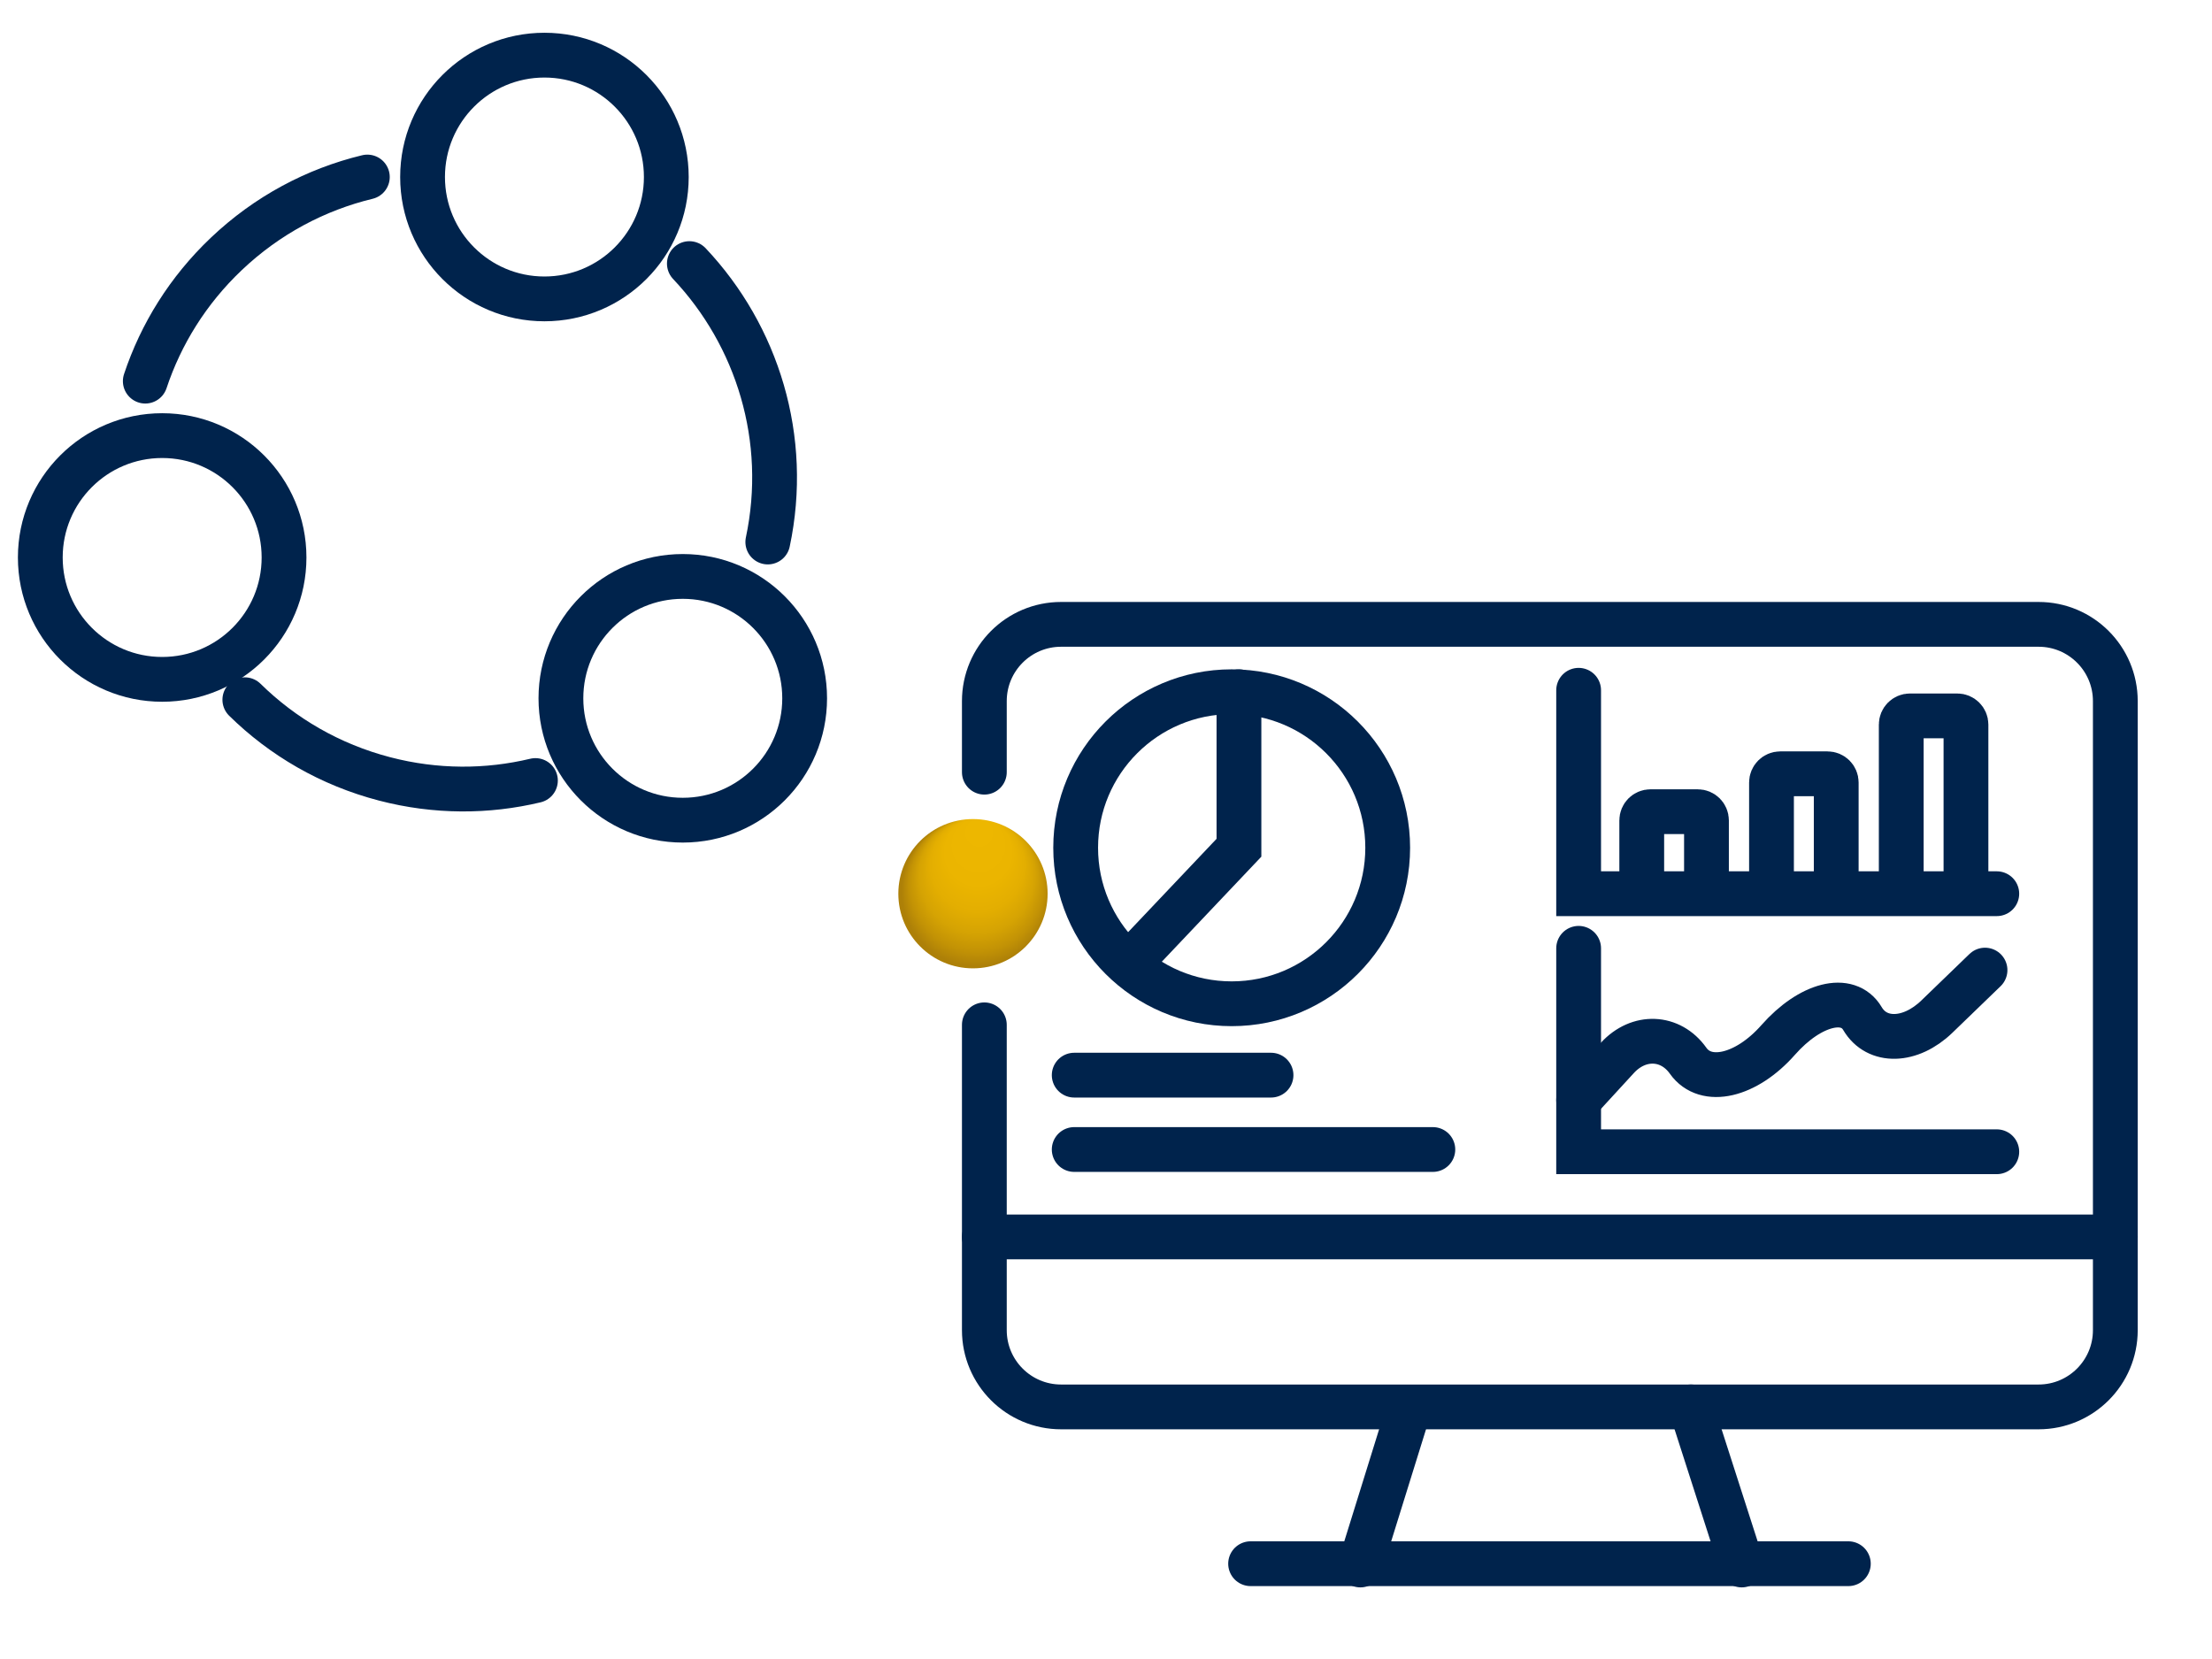
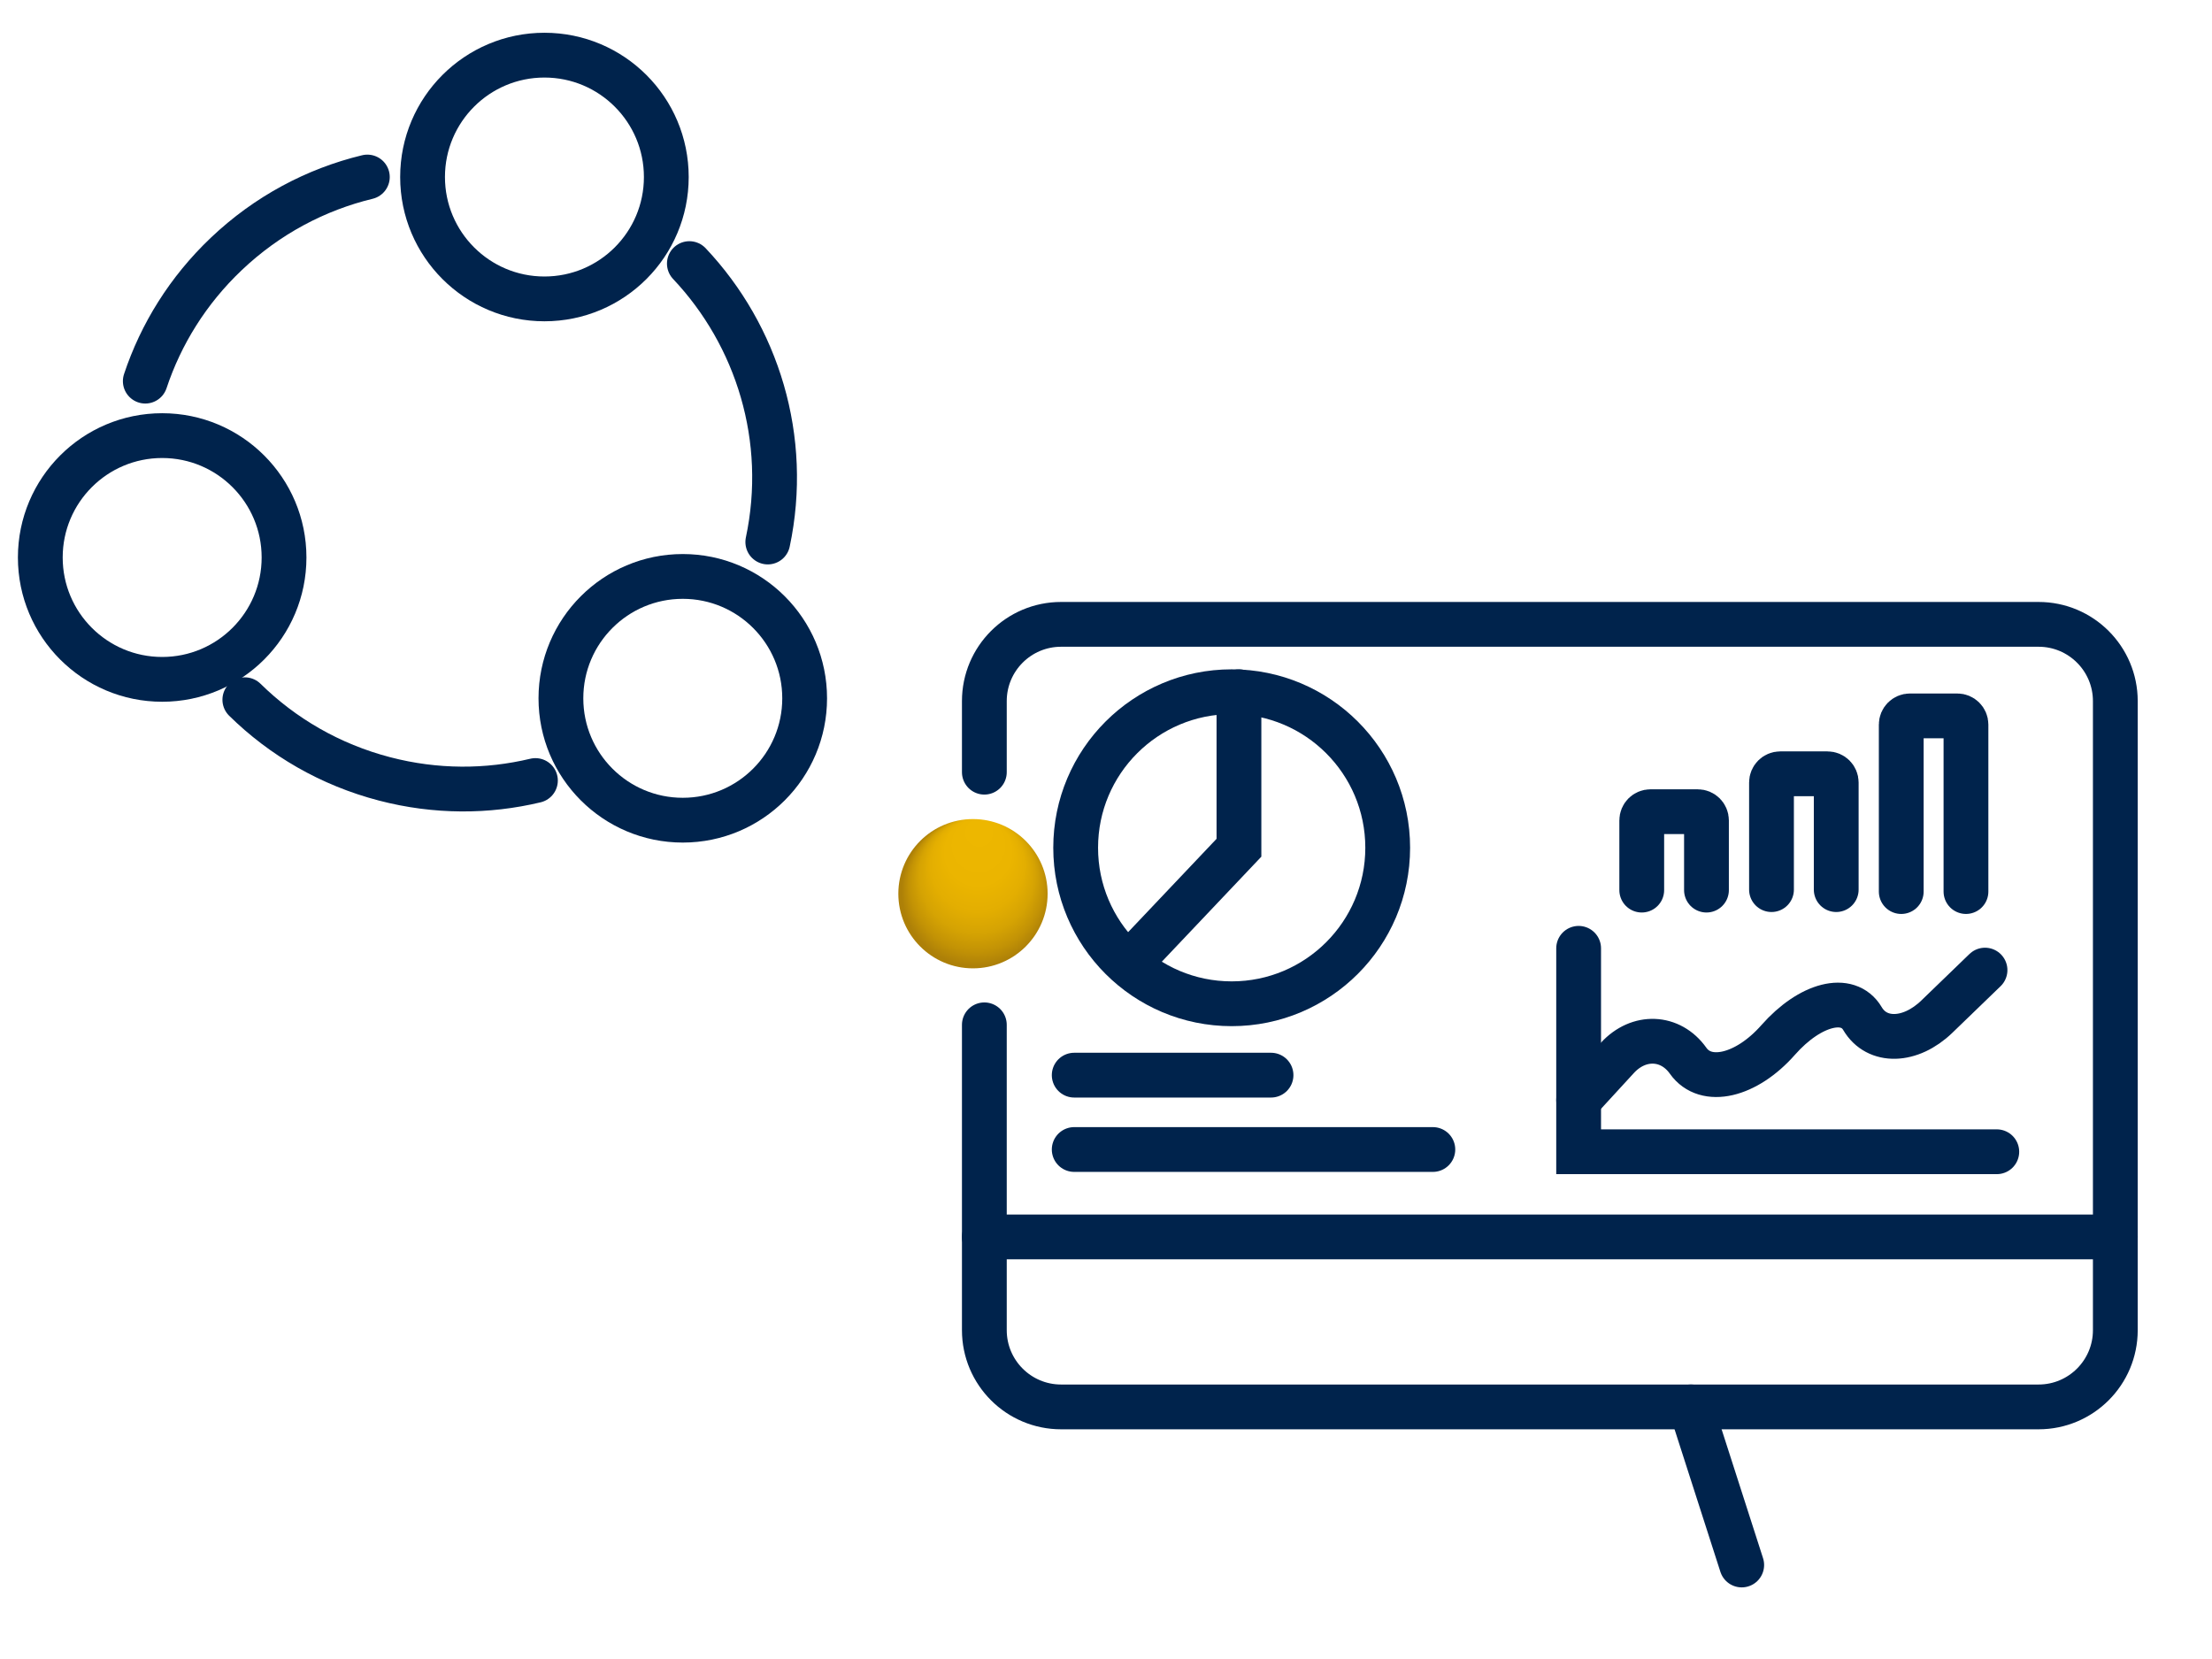
<svg xmlns="http://www.w3.org/2000/svg" version="1.1" x="0px" y="0px" viewBox="0 0 210 157.5" style="enable-background:new 0 0 210 157.5;" xml:space="preserve">
  <style type="text/css">
	.st0{fill:none;stroke:#00234C;stroke-width:4.252;stroke-linecap:round;stroke-miterlimit:10;}
	.st1{fill:url(#SVGID_1_);}
</style>
  <g id="Layer_2">
</g>
  <g id="Layer_3">
    <path class="st0" d="M50.832,74.101c-4.561,1.091-9.452,1.115-14.313-0.153c-5.192-1.351-9.705-4.006-13.275-7.517" />
    <path class="st0" d="M65.446,25.025c6.466,6.85,9.523,16.638,7.446,26.432" />
    <circle class="st0" cx="51.687" cy="16.806" r="11.57" />
    <circle class="st0" cx="15.396" cy="52.926" r="11.57" />
    <circle class="st0" cx="64.821" cy="66.295" r="11.57" />
    <path class="st0" d="M13.793,36.184c1.481-4.449,4.044-8.615,7.689-12.074c3.889-3.696,8.527-6.127,13.393-7.304" />
  </g>
  <g id="Layer_4">
</g>
  <g id="Layer_5">
    <path class="st0" d="M93.451,73.308v-6.748c0-4.024,3.262-7.286,7.286-7.286h92.799c4.024,0,7.286,3.262,7.286,7.286v59.721   c0,4.024-3.262,7.286-7.286,7.286h-92.799c-4.024,0-7.286-3.262-7.286-7.286V97.294" />
    <line class="st0" x1="93.451" y1="117.428" x2="200.823" y2="117.428" />
    <line class="st0" x1="101.982" y1="109.13" x2="136.03" y2="109.13" />
    <line class="st0" x1="101.982" y1="102.071" x2="120.667" y2="102.071" />
-     <polyline class="st0" points="149.87,65.532 149.87,84.846 189.569,84.846  " />
    <polyline class="st0" points="149.87,90.03 149.87,109.343 189.569,109.343  " />
-     <line class="st0" x1="118.728" y1="148.453" x2="175.476" y2="148.453" />
-     <line class="st0" x1="133.733" y1="133.834" x2="129.15" y2="148.575" />
    <line class="st0" x1="160.527" y1="133.568" x2="165.353" y2="148.575" />
    <circle class="st0" cx="116.932" cy="80.482" r="14.812" />
    <polyline class="st0" points="107.458,91.208 117.622,80.482 117.622,65.671  " />
    <path class="st0" d="M155.862,84.504v-6.617c0-0.457,0.37-0.827,0.827-0.827h4.491c0.457,0,0.827,0.37,0.827,0.827v6.617" />
    <path class="st0" d="M180.498,84.642V68.79c0-0.457,0.37-0.827,0.827-0.827h4.491c0.457,0,0.827,0.37,0.827,0.827v15.851" />
    <path class="st0" d="M168.18,84.457V74.288c0-0.457,0.37-0.827,0.827-0.827h4.491c0.457,0,0.827,0.37,0.827,0.827v10.169" />
    <g>
      <path class="st0" d="M149.87,104.437c0,0,1.657-1.804,3.682-4.008c2.025-2.204,5.045-2.081,6.713,0.275s5.513,1.468,8.547-1.973    c3.034-3.44,6.636-4.353,8.006-2.028c1.37,2.325,4.548,2.24,7.062-0.188c2.514-2.429,4.571-4.416,4.571-4.416" />
    </g>
    <radialGradient id="SVGID_1_" cx="798.462" cy="-538.826" r="54.155" fx="817.788" fy="-587.08" gradientTransform="matrix(0.124 -0.043 0.043 0.124 16.853 185.761)" gradientUnits="userSpaceOnUse">
      <stop offset="0.099" style="stop-color:#EDB700" />
      <stop offset="0.447" style="stop-color:#EBB500" />
      <stop offset="0.631" style="stop-color:#E3AE01" />
      <stop offset="0.776" style="stop-color:#D5A303" />
      <stop offset="0.901" style="stop-color:#C29205" />
      <stop offset="1" style="stop-color:#AD8008" />
    </radialGradient>
    <circle class="st1" cx="92.371" cy="84.846" r="7.086" />
  </g>
</svg>